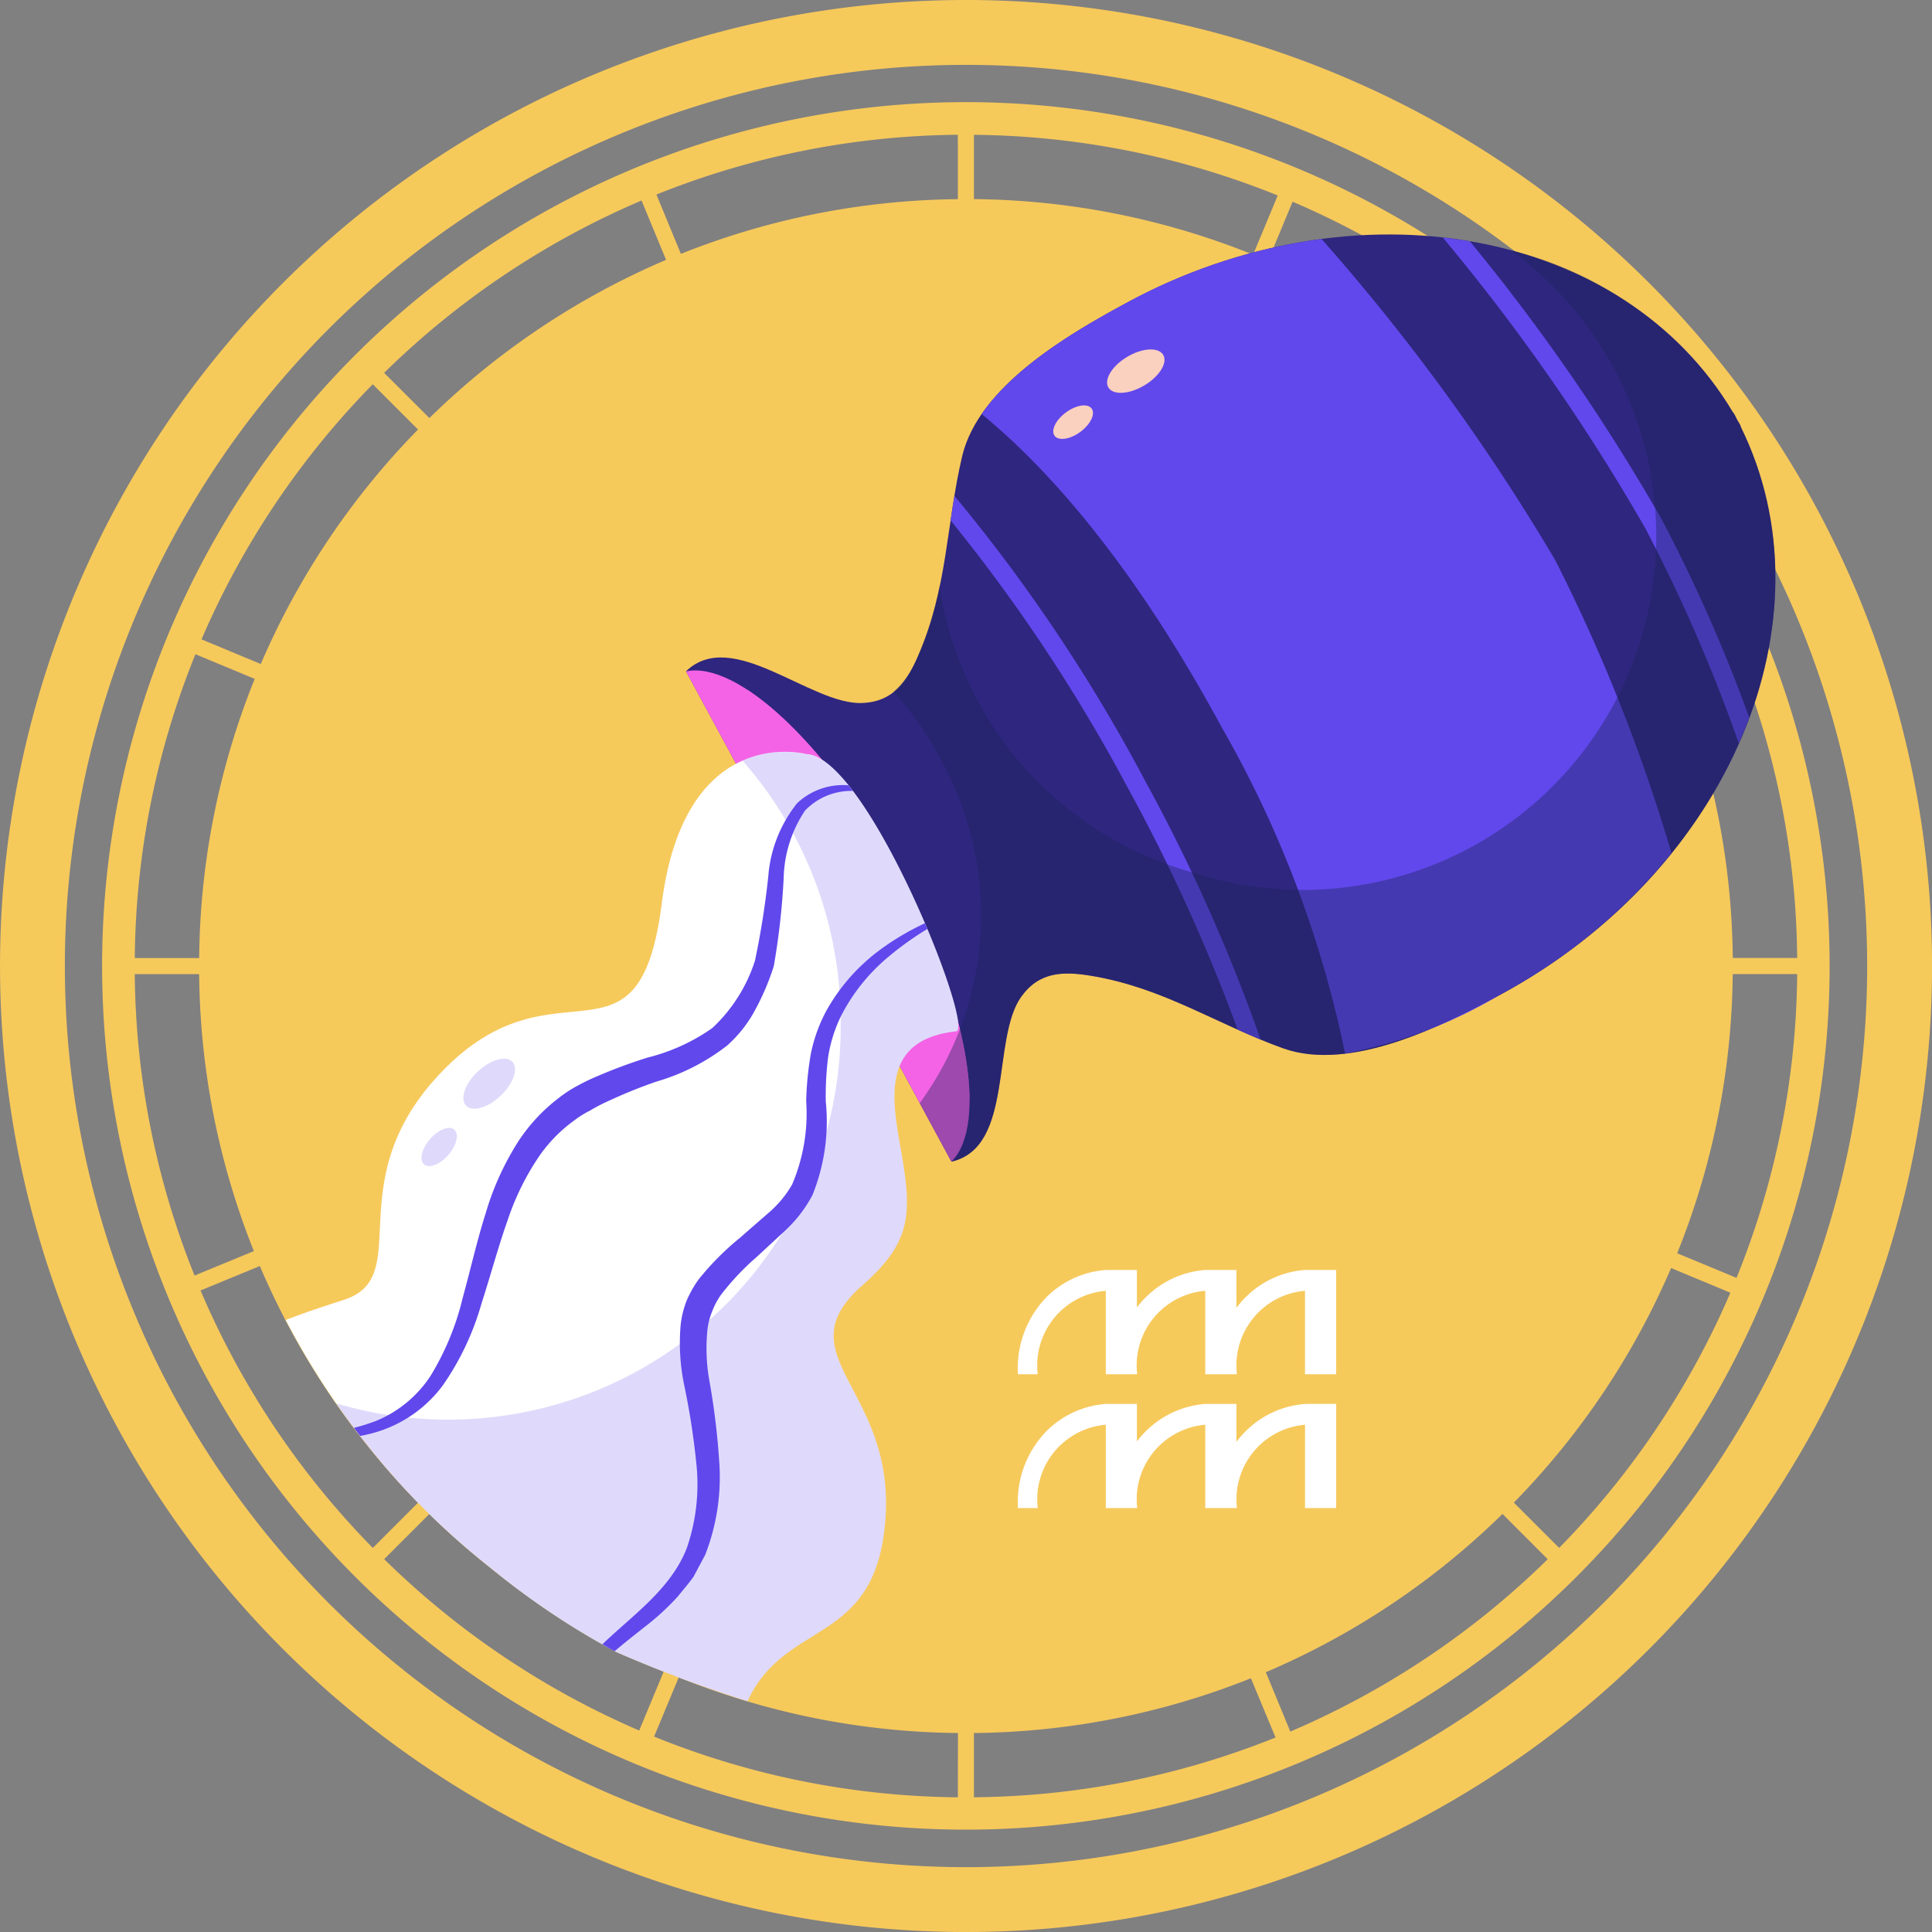
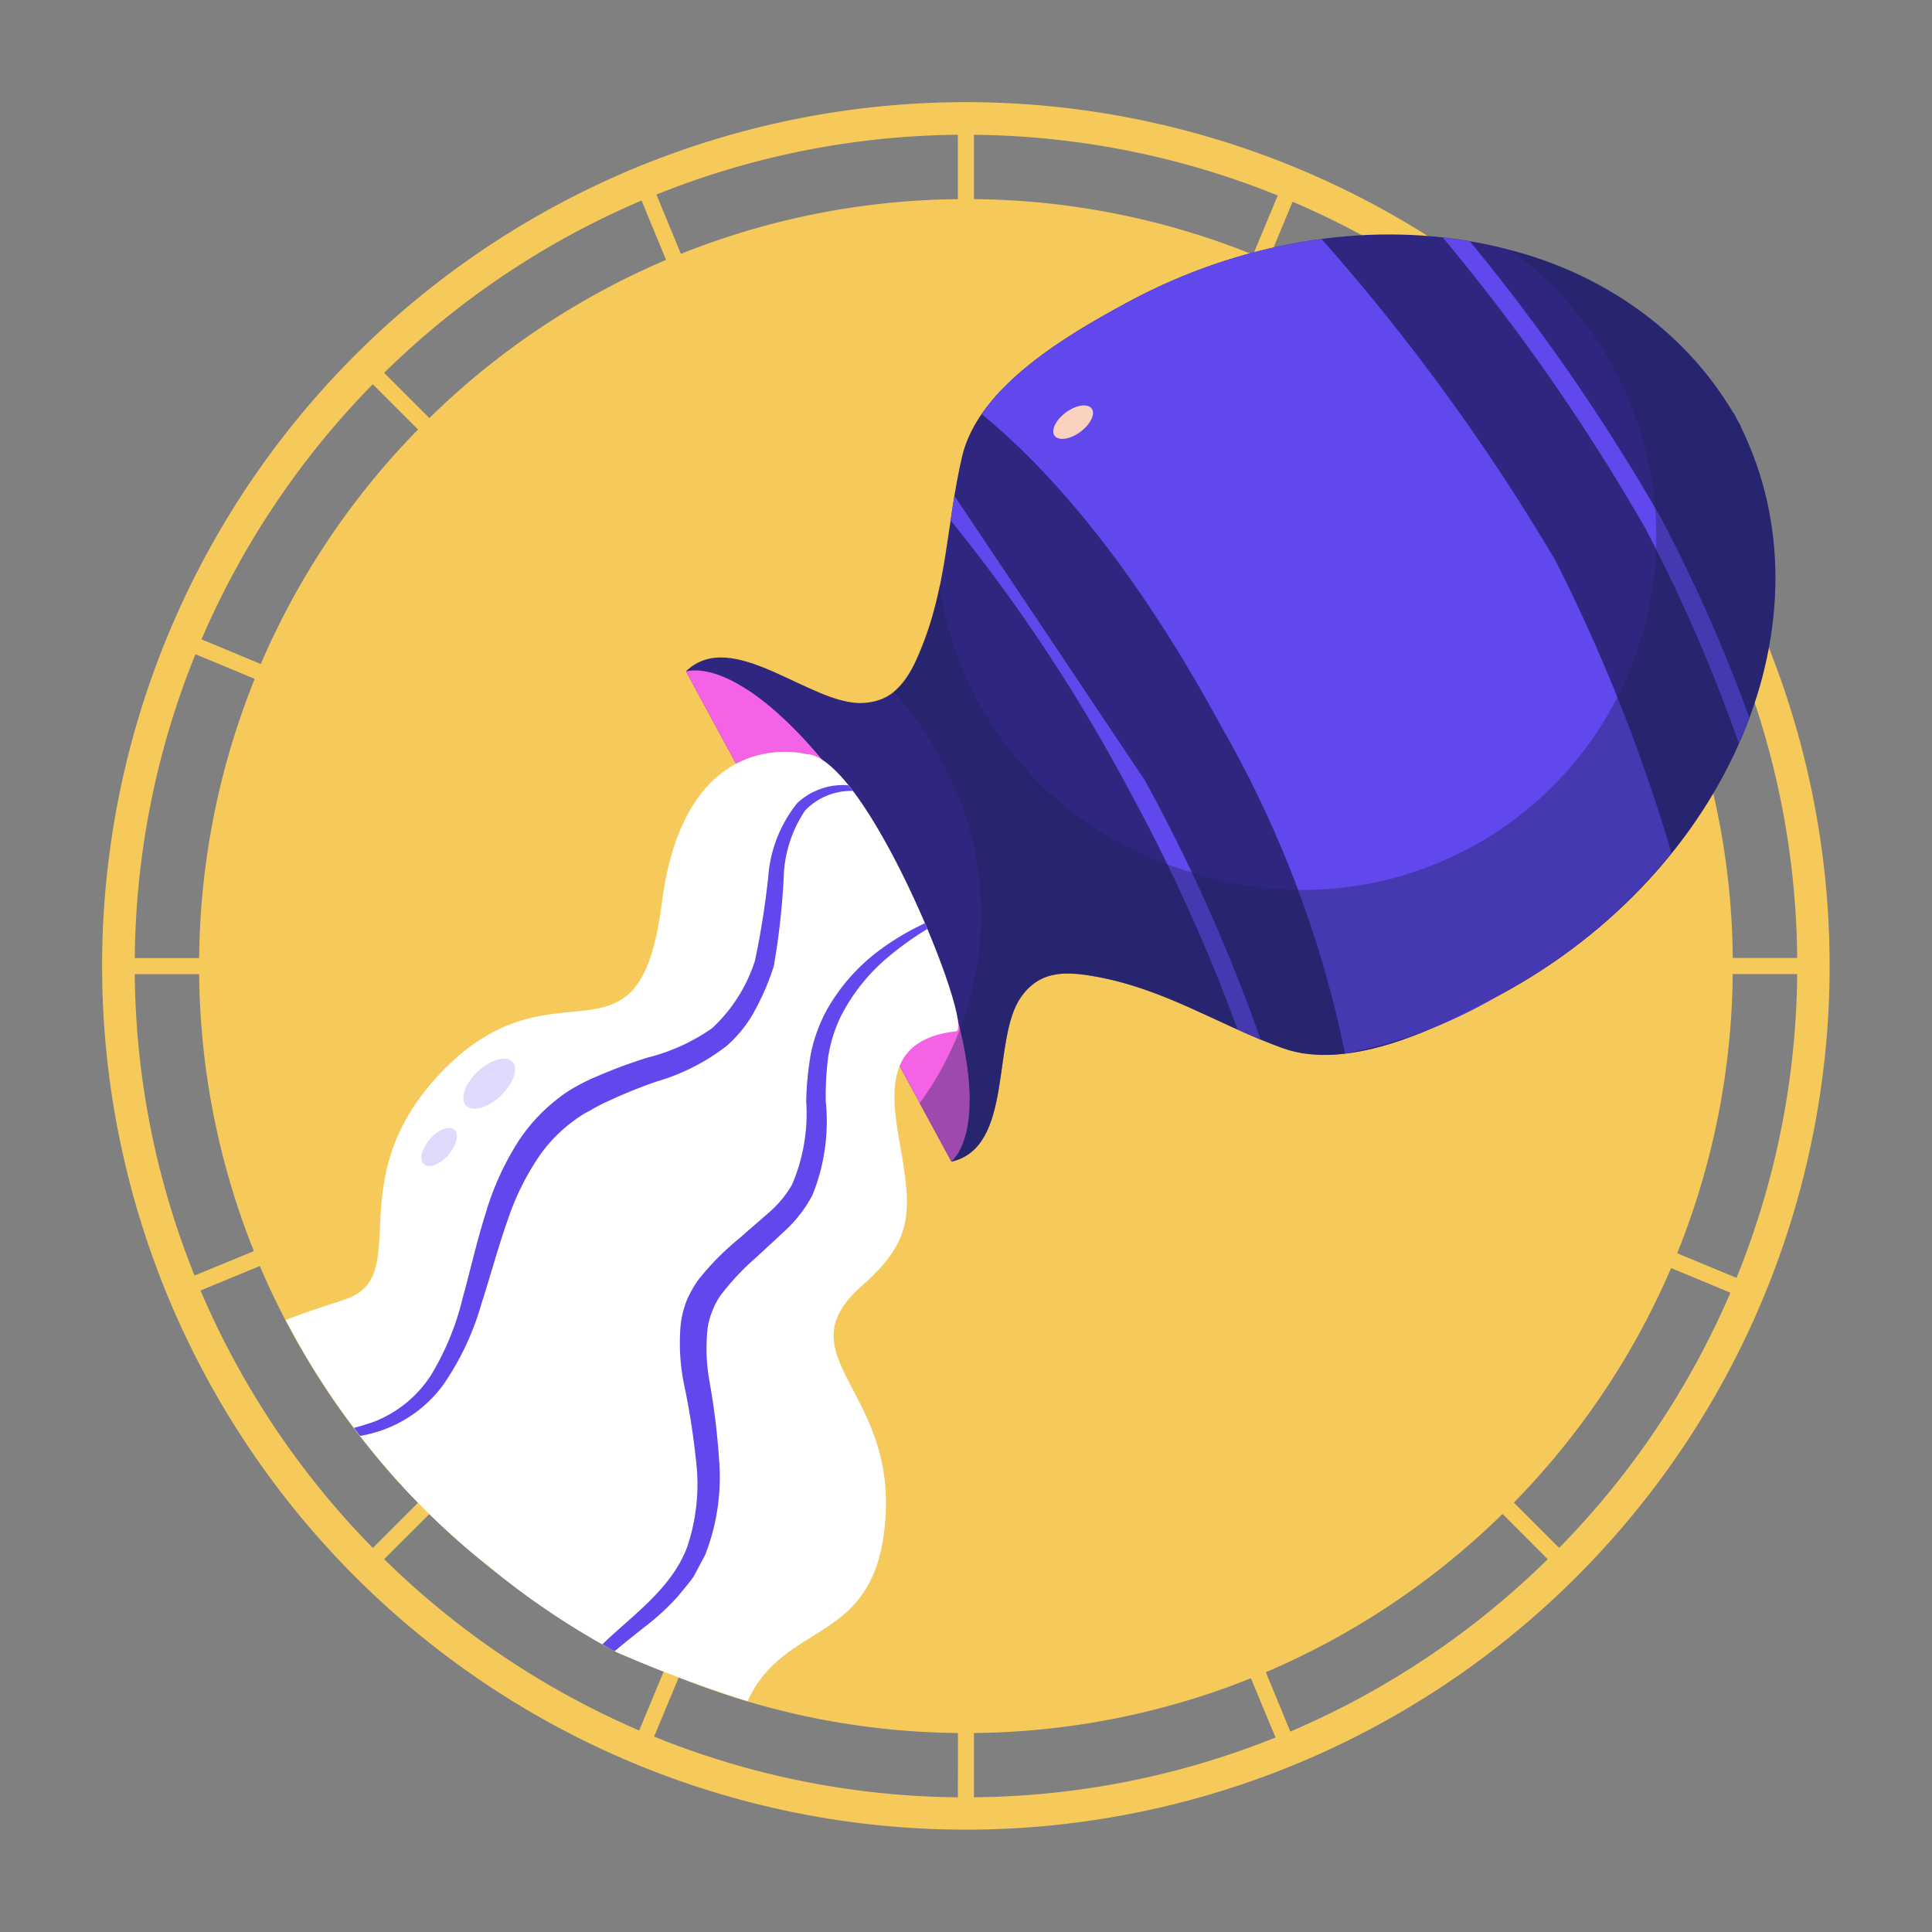
<svg xmlns="http://www.w3.org/2000/svg" width="79.999" height="80" viewBox="0 0 79.999 80">
  <rect x="0" y="0" width="79.999" height="80" fill="#808080" stroke="none" />
  <g id="Group_22371" data-name="Group 22371" transform="translate(-257.07 -346.127)">
    <g id="Group_6354" data-name="Group 6354" transform="translate(257.07 346.127)">
      <g id="Group_6353" data-name="Group 6353">
        <path id="Path_2678" data-name="Path 2678" d="M327.835,367.245a35.766,35.766,0,1,0,6.108,19.994A35.75,35.75,0,0,0,327.835,367.245Zm-43.086-11.7L285.763,358a31.8,31.8,0,0,0-9.8,6.551l-1.874-1.873A34.55,34.55,0,0,1,284.749,355.542Zm-11.129,7.607,1.873,1.873a31.793,31.793,0,0,0-6.512,9.71l-2.454-1.021A34.558,34.558,0,0,1,273.62,363.149Zm-7.344,11.178,2.454,1.02a31.612,31.612,0,0,0-2.3,11.56h-2.666A34.249,34.249,0,0,1,266.276,374.328Zm-2.513,13.246h2.666a31.631,31.631,0,0,0,2.266,11.469l-2.456,1.012A34.216,34.216,0,0,1,263.763,387.573Zm2.723,13.1,2.456-1.013a31.812,31.812,0,0,0,6.551,9.8l-1.873,1.873A34.512,34.512,0,0,1,266.486,400.674Zm7.6,11.129,1.875-1.874a31.78,31.78,0,0,0,9.71,6.511l-1.021,2.454A34.573,34.573,0,0,1,274.09,411.8Zm23.76,9.857a34.248,34.248,0,0,1-12.579-2.514l1.021-2.453A31.638,31.638,0,0,0,297.85,419Zm0-66.175a31.655,31.655,0,0,0-11.469,2.265l-1.013-2.456a34.284,34.284,0,0,1,12.481-2.476ZM332.6,386.907h-2.667a31.633,31.633,0,0,0-2.266-11.469l2.47-1.02A34.34,34.34,0,0,1,332.6,386.907Zm-5.873-18.917a34.435,34.435,0,0,1,3.157,5.813l-2.464,1.015a31.774,31.774,0,0,0-6.551-9.8l1.888-1.89A34.693,34.693,0,0,1,326.731,367.991Zm-4.448-5.323L320.4,364.55a31.8,31.8,0,0,0-9.711-6.511l1.017-2.446A34.437,34.437,0,0,1,322.283,362.667Zm-23.768-9.845a34.376,34.376,0,0,1,12.58,2.512l-1.02,2.451a31.638,31.638,0,0,0-11.56-2.3Zm0,68.838V419a31.7,31.7,0,0,0,11.469-2.267L311,419.185A34.23,34.23,0,0,1,298.515,421.66Zm13.1-2.722-1.013-2.456a31.811,31.811,0,0,0,9.8-6.553l1.873,1.874A34.551,34.551,0,0,1,311.616,418.938Zm11.13-7.606-1.873-1.873a31.845,31.845,0,0,0,6.511-9.712l2.454,1.021A34.521,34.521,0,0,1,322.746,411.332Zm7.343-11.18-2.453-1.018a31.663,31.663,0,0,0,2.3-11.56H332.6A34.223,34.223,0,0,1,330.089,400.151Z" transform="translate(-258.183 -347.24)" fill="#f6c95b" />
-         <path id="Path_2679" data-name="Path 2679" d="M297.071,346.127a40,40,0,1,0,40,40A40,40,0,0,0,297.071,346.127Zm0,77.314a37.314,37.314,0,1,1,37.313-37.314A37.314,37.314,0,0,1,297.071,423.441Z" transform="translate(-257.07 -346.127)" fill="#f6c95b" />
      </g>
    </g>
    <path id="Path_2680" data-name="Path 2680" d="M277.486,416.528a31.464,31.464,0,0,0,2.982,2.677,31.926,31.926,0,0,0,5.224,3.5,53.633,53.633,0,0,0,5.437,2.037c1.59-3.453,5.33-2.24,5.71-7.558.387-5.405-4.245-6.756-.966-9.651,1.936-1.708,2.069-2.824,1.676-5.2-.368-2.222-1.107-4.956,2.212-5.327.809-.091-3.694-11.415-6.2-11.479,0,0-5.019-1.351-5.983,6.176s-4.439,1.931-9.265,7.142c-4.117,4.447-.966,8.3-3.861,9.265-.684.228-1.533.492-2.446.848a32.029,32.029,0,0,0,3.349,5.146C276.041,414.97,276.745,415.77,277.486,416.528Z" transform="translate(-3.105 -8.174)" fill="#f6c95b" />
    <g id="Group_6367" data-name="Group 6367" transform="translate(268.898 355.837)">
      <g id="Group_6358" data-name="Group 6358" transform="translate(16.577)">
        <path id="Path_2681" data-name="Path 2681" d="M309.744,389.088c-1.184-.2-2.182-.184-2.93.861-1.245,1.741-.284,6.234-2.889,6.829l-10.992-20.305c1.922-1.855,5.159,1.405,7.3,1.313,1.285-.054,1.845-.881,2.324-1.982,1.21-2.771,1.147-5.427,1.812-8.242.686-2.894,4.388-5.037,6.8-6.34,9.5-5.146,20.615-3.088,25.122,4.542l.011,0c.02.038.044.074.065.111.031.057.056.116.087.175s.066.11.1.167c.021.038.036.077.057.114l-.01.006c3.926,7.945-.428,18.373-9.93,23.518-2.409,1.3-6.227,3.233-9.026,2.225C314.914,391.095,312.726,389.589,309.744,389.088Z" transform="translate(-292.932 -358.387)" fill="#2f267f" />
        <g id="Group_6355" data-name="Group 6355" transform="translate(0 18.049)">
          <path id="Path_2682" data-name="Path 2682" d="M303.924,401.515l-10.992-20.3c2.145-.454,5.931,3.1,8.783,8.371S305.476,399.967,303.924,401.515Z" transform="translate(-292.932 -381.174)" fill="#f463e5" />
          <path id="Path_2683" data-name="Path 2683" d="M305.334,399.2l-9.216-17.023c1.984,1.291,4.335,4.061,6.26,7.616S305.339,396.833,305.334,399.2Z" transform="translate(-293.595 -381.382)" fill="#f463e5" style="mix-blend-mode: multiply;isolation: isolate" />
        </g>
        <path id="Path_2684" data-name="Path 2684" d="M336.951,384.048a23.309,23.309,0,0,1-7.076,5.852,19.469,19.469,0,0,1-6.439,2.448,45.4,45.4,0,0,0-5.113-13.515c-3.8-7.021-7.387-10.878-9.934-12.961,1.4-2.024,4.089-3.573,5.986-4.6a23.4,23.4,0,0,1,8.089-2.649,86.492,86.492,0,0,1,9.683,13.312A71.484,71.484,0,0,1,336.951,384.048Z" transform="translate(-296.146 -358.436)" fill="#6148ec" />
        <g id="Group_6356" data-name="Group 6356" transform="translate(10.954 0.128)">
-           <path id="Path_2685" data-name="Path 2685" d="M314.8,383.817a72.175,72.175,0,0,1,4.8,10.744c-.321-.133-.639-.27-.951-.412a72.905,72.905,0,0,0-4.525-9.965,69.245,69.245,0,0,0-7.358-11.115c.049-.338.1-.676.159-1.016A69.022,69.022,0,0,1,314.8,383.817Z" transform="translate(-306.761 -361.356)" fill="#6148ec" />
+           <path id="Path_2685" data-name="Path 2685" d="M314.8,383.817a72.175,72.175,0,0,1,4.8,10.744c-.321-.133-.639-.27-.951-.412a72.905,72.905,0,0,0-4.525-9.965,69.245,69.245,0,0,0-7.358-11.115c.049-.338.1-.676.159-1.016Z" transform="translate(-306.761 -361.356)" fill="#6148ec" />
          <path id="Path_2686" data-name="Path 2686" d="M345.185,378.422c-.132.356-.279.708-.434,1.06a66.738,66.738,0,0,0-3.863-8.885,83.786,83.786,0,0,0-8.39-12.049q.567.062,1.119.155a82.239,82.239,0,0,1,7.95,11.526A65.374,65.374,0,0,1,345.185,378.422Z" transform="translate(-312.113 -358.548)" fill="#6148ec" />
        </g>
        <path id="Path_2687" data-name="Path 2687" d="M319.891,392.248c-2.721-.981-4.909-2.487-7.892-2.988-1.184-.2-2.182-.184-2.93.861-1.245,1.741-.284,6.234-2.89,6.83l-1.313-2.424a13.232,13.232,0,0,0,.925-14.135l-.183-.339a13.259,13.259,0,0,0-1.826-2.558,3.848,3.848,0,0,0,1.026-1.518,14.328,14.328,0,0,0,.877-2.844,14.55,14.55,0,0,0,10.285,11.786c.175.053.348.106.523.157a14.647,14.647,0,0,0,12.85-25.862,14.971,14.971,0,0,1,9.2,6.722l.011,0c.02.038.044.074.065.111.031.057.056.115.087.175s.066.109.1.167c.02.038.036.077.057.114l-.01.007c3.926,7.945-.427,18.373-9.93,23.518C326.508,391.328,322.69,393.256,319.891,392.248Z" transform="translate(-295.188 -358.559)" fill="#1d255b" opacity="0.4" style="mix-blend-mode: multiply;isolation: isolate" />
        <g id="Group_6357" data-name="Group 6357" transform="translate(15.21 4.756)" style="mix-blend-mode: screen;isolation: isolate">
-           <path id="Path_2688" data-name="Path 2688" d="M315.015,365.994c.221.31.9.249,1.521-.14s.94-.956.715-1.263-.9-.249-1.518.137S314.794,365.683,315.015,365.994Z" transform="translate(-312.719 -364.391)" fill="#fad0bf" />
          <path id="Path_2689" data-name="Path 2689" d="M312.2,368.593c.181.207.668.121,1.083-.2s.608-.749.427-.96-.667-.122-1.084.2S312.022,368.381,312.2,368.593Z" transform="translate(-312.135 -364.998)" fill="#fad0bf" />
        </g>
      </g>
      <g id="Group_6366" data-name="Group 6366" transform="translate(0 21.427)">
        <g id="Group_6361" data-name="Group 6361">
          <path id="Path_2690" data-name="Path 2690" d="M277.486,416.528a31.464,31.464,0,0,0,2.982,2.677,31.926,31.926,0,0,0,5.224,3.5,53.633,53.633,0,0,0,5.437,2.037c1.59-3.453,5.33-2.24,5.71-7.558.387-5.405-4.245-6.756-.966-9.651,1.936-1.708,2.069-2.824,1.676-5.2-.368-2.222-1.107-4.956,2.212-5.327.809-.091-3.694-11.415-6.2-11.479,0,0-5.019-1.351-5.983,6.176s-4.439,1.931-9.265,7.142c-4.117,4.447-.966,8.3-3.861,9.265-.684.228-1.533.492-2.446.848a32.029,32.029,0,0,0,3.349,5.146C276.041,414.97,276.745,415.77,277.486,416.528Z" transform="translate(-272.003 -385.438)" fill="#fff" />
-           <path id="Path_2691" data-name="Path 2691" d="M294.107,385.533a4.318,4.318,0,0,0-2.633.267,16.354,16.354,0,0,1,4.061,10.735v.258a16.255,16.255,0,0,1-20.889,15.617c.4.579.816,1.149,1.255,1.7.689.861,1.394,1.661,2.135,2.419a31.458,31.458,0,0,0,2.982,2.677,31.931,31.931,0,0,0,5.224,3.5,53.591,53.591,0,0,0,5.437,2.038c1.59-3.454,5.33-2.241,5.71-7.558.387-5.405-4.246-6.756-.965-9.651,1.936-1.708,2.069-2.823,1.675-5.2-.368-2.222-1.106-4.956,2.212-5.326C301.12,396.921,296.617,385.6,294.107,385.533Z" transform="translate(-272.553 -385.438)" fill="#6148ec" opacity="0.2" />
          <g id="Group_6360" data-name="Group 6360" transform="translate(2.829 1.38)">
            <g id="Group_6359" data-name="Group 6359">
              <path id="Path_2692" data-name="Path 2692" d="M301.915,394.394a10.8,10.8,0,0,0-1.818,1.07,7.96,7.96,0,0,0-2.241,2.514,6.491,6.491,0,0,0-.665,1.829A13.208,13.208,0,0,0,297,401.76a7.482,7.482,0,0,1-.586,3.458,4.524,4.524,0,0,1-.993,1.186c-.415.362-.807.7-1.168,1.018a11.34,11.34,0,0,0-1.714,1.729,4.356,4.356,0,0,0-.383.641,2.3,2.3,0,0,0-.113.245,3.94,3.94,0,0,0-.241.989,8.568,8.568,0,0,0,.144,2.479,30.513,30.513,0,0,1,.5,3.207,8.116,8.116,0,0,1-.38,3.527c-.651,1.72-2.283,2.828-3.506,4.012.17.094.337.2.51.284.38-.324.794-.65,1.226-.992a10.342,10.342,0,0,0,1.405-1.292c.208-.263.434-.517.631-.794l.485-.908a8.85,8.85,0,0,0,.58-3.9,29.989,29.989,0,0,0-.406-3.313,7.639,7.639,0,0,1-.074-2.161,2.88,2.88,0,0,1,.194-.719,3.1,3.1,0,0,1,.344-.654,10.587,10.587,0,0,1,1.506-1.6l1.135-1.052a5.533,5.533,0,0,0,1.16-1.493,8.136,8.136,0,0,0,.555-3.887,12.885,12.885,0,0,1,.1-1.85,6.005,6.005,0,0,1,.516-1.655,7.832,7.832,0,0,1,1.948-2.457,12.991,12.991,0,0,1,1.642-1.178C301.985,394.555,301.95,394.475,301.915,394.394Z" transform="translate(-278.275 -388.681)" fill="#6148ec" />
              <path id="Path_2693" data-name="Path 2693" d="M283.271,402.5a6.164,6.164,0,0,1,1.438-1.452,4.136,4.136,0,0,1,.658-.407,6.493,6.493,0,0,1,.706-.37,20.9,20.9,0,0,1,2.01-.816,8.723,8.723,0,0,0,2.946-1.5,5.317,5.317,0,0,0,1.18-1.514,10.2,10.2,0,0,0,.751-1.778,30.2,30.2,0,0,0,.408-3.637,5.223,5.223,0,0,1,.886-2.8,2.652,2.652,0,0,1,1.845-.812h.132c-.061-.081-.122-.158-.182-.233a2.775,2.775,0,0,0-2.123.74,5.527,5.527,0,0,0-1.195,3.023,34.272,34.272,0,0,1-.552,3.5,6.534,6.534,0,0,1-1.768,2.79,8,8,0,0,1-2.673,1.22,21.309,21.309,0,0,0-2.133.793,8.132,8.132,0,0,0-.8.389,5.169,5.169,0,0,0-.767.505,7.244,7.244,0,0,0-1.64,1.757,11.592,11.592,0,0,0-1.366,2.992c-.36,1.129-.63,2.338-.954,3.511a11.17,11.17,0,0,1-1.328,3.228,4.946,4.946,0,0,1-2.275,1.877,8.319,8.319,0,0,1-.9.281c.085.111.169.224.255.335a5.7,5.7,0,0,0,.8-.2A5.327,5.327,0,0,0,279.275,412a11.394,11.394,0,0,0,1.583-3.367c.383-1.188.7-2.376,1.079-3.44A10.747,10.747,0,0,1,283.271,402.5Z" transform="translate(-275.575 -387.181)" fill="#6148ec" />
            </g>
          </g>
        </g>
        <g id="Group_6365" data-name="Group 6365" transform="translate(5.626 12.696)" opacity="0.2">
          <g id="Group_6364" data-name="Group 6364">
            <g id="Group_6362" data-name="Group 6362" transform="translate(1.732)">
              <path id="Path_2694" data-name="Path 2694" d="M281.422,403.436c.283.254.935.048,1.454-.467s.709-1.137.423-1.39-.932-.047-1.452.464S281.14,403.18,281.422,403.436Z" transform="translate(-281.291 -401.468)" fill="#6148ec" />
            </g>
            <g id="Group_6363" data-name="Group 6363" transform="translate(0 2.872)">
              <path id="Path_2695" data-name="Path 2695" d="M279.227,406.616c.222.163.679-.028,1.014-.431s.431-.864.209-1.032-.679.025-1.016.429S279,406.45,279.227,406.616Z" transform="translate(-279.106 -405.094)" fill="#6148ec" />
            </g>
          </g>
        </g>
      </g>
    </g>
-     <path id="Path_2696" data-name="Path 2696" d="M323.461,412.52v4.316h-1.29v-3.455a3.1,3.1,0,0,0-2.818,3.455h-1.312v-3.455a3.1,3.1,0,0,0-2.818,3.455h-1.3v-3.455a3.1,3.1,0,0,0-2.818,3.455h-.821a4.226,4.226,0,0,1,1.208-3.217,3.884,3.884,0,0,1,2.43-1.1.677.677,0,0,1,.089,0h1.2v1.552a3.53,3.53,0,0,1,.4-.453,3.889,3.889,0,0,1,2.432-1.1.662.662,0,0,1,.088,0h1.2v1.571a3.407,3.407,0,0,1,.412-.472,3.879,3.879,0,0,1,2.429-1.1.662.662,0,0,1,.088,0h1.2Zm-1.2,5.546a.662.662,0,0,0-.088,0,3.892,3.892,0,0,0-2.429,1.1,3.538,3.538,0,0,0-.412.47v-1.571h-1.2a.662.662,0,0,0-.088,0,3.9,3.9,0,0,0-2.432,1.1,3.555,3.555,0,0,0-.4.452v-1.553h-1.2a.677.677,0,0,0-.089,0,3.9,3.9,0,0,0-2.43,1.1,4.22,4.22,0,0,0-1.208,3.215h.821a3.1,3.1,0,0,1,2.818-3.452v3.452h1.3a3.1,3.1,0,0,1,2.818-3.452v3.452h1.313a3.1,3.1,0,0,1,2.818-3.452v3.452h1.29v-4.316h-1.2Z" transform="translate(-11.065 -13.805)" fill="#fff" />
  </g>
</svg>